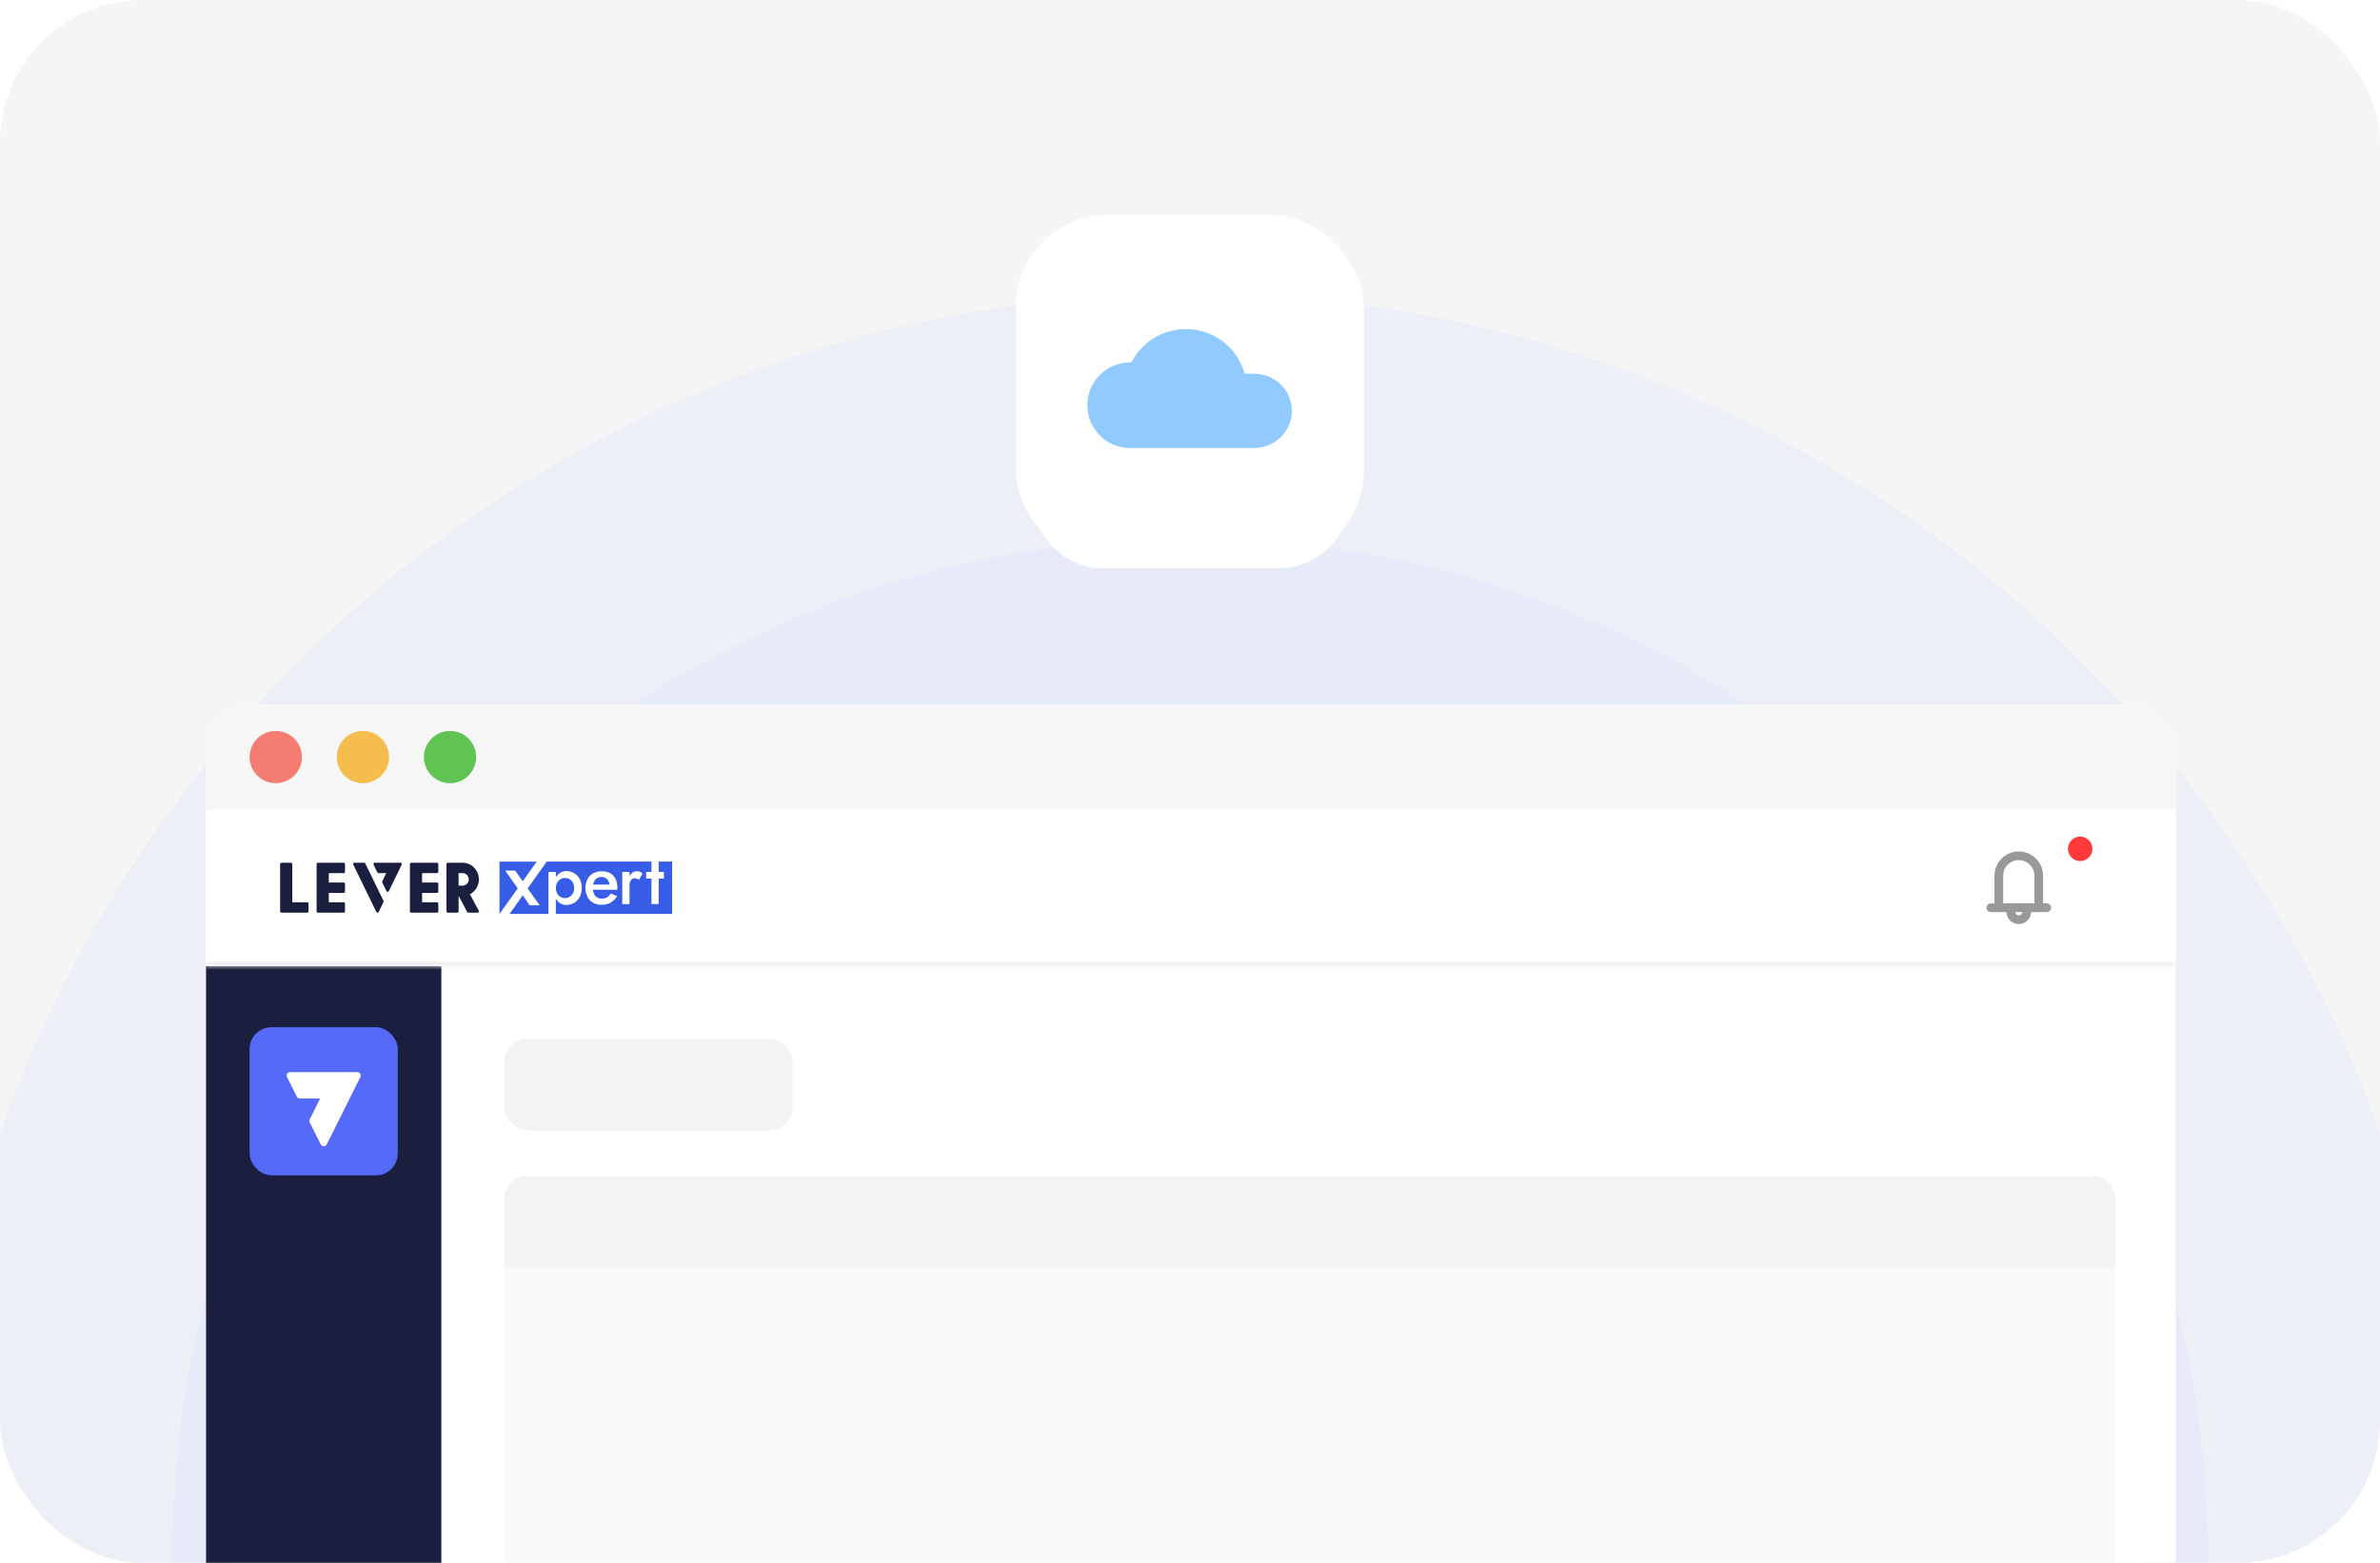
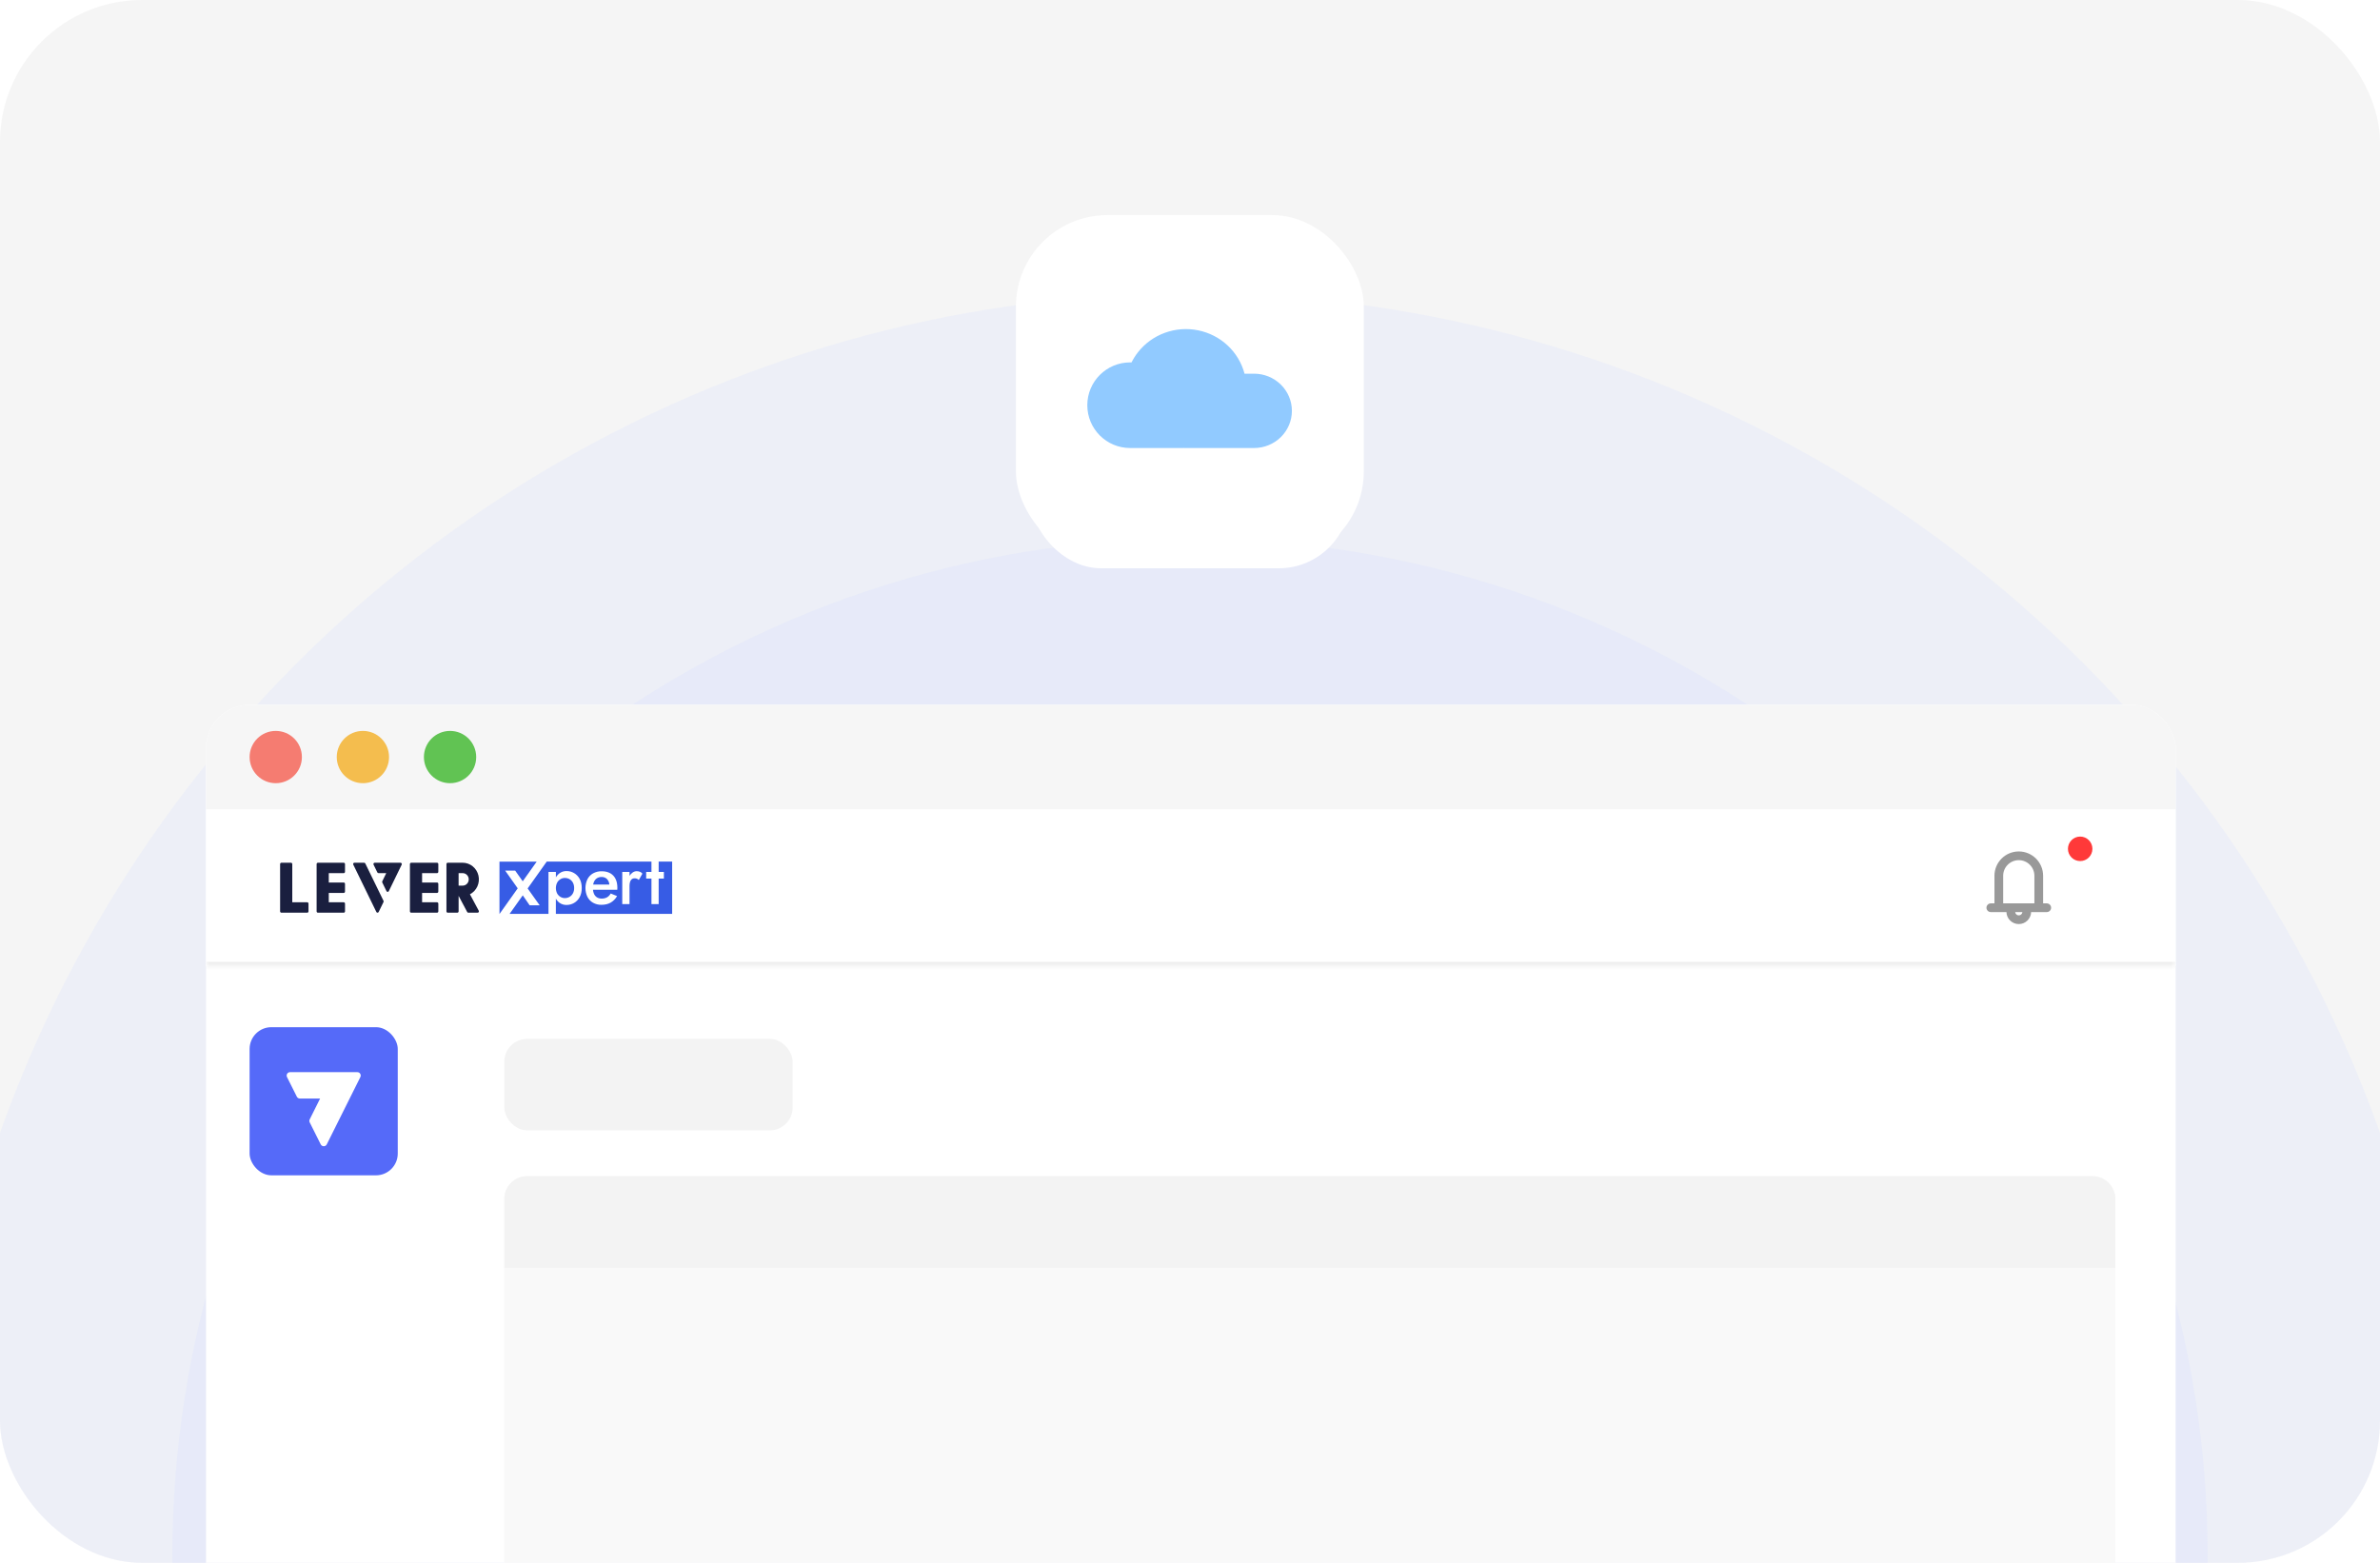
<svg xmlns="http://www.w3.org/2000/svg" width="335" height="220" viewBox="0 0 335 220" fill="none">
  <g clip-path="url(#clip0_1067_710)">
    <rect width="335" height="220" rx="20" fill="#F5F5F5" />
    <g clip-path="url(#clip1_1067_710)">
      <circle opacity="0.2" cx="167.5" cy="219.039" r="177.773" fill="#CDD8FF" />
      <circle opacity="0.2" cx="167.5" cy="219.039" r="143.242" fill="#CDD8FF" />
      <circle opacity="0.1" cx="167.5" cy="219.039" r="108.612" fill="#CDD8FF" />
      <circle opacity="0.1" cx="167.139" cy="218.678" r="69.26" fill="#CDD8FF" />
      <g filter="url(#filter0_d_1067_710)">
        <rect x="145" y="33" width="45" height="43" rx="10" fill="white" />
      </g>
      <g filter="url(#filter1_d_1067_710)">
-         <rect width="270" height="150" rx="10" transform="matrix(1 0 0 -1 32 253)" fill="white" />
-       </g>
+         </g>
      <g clip-path="url(#clip2_1067_710)">
        <rect x="29" y="99.212" width="277.237" height="191.981" rx="6.134" fill="white" />
        <rect width="277.237" height="14.721" transform="translate(29 99.212)" fill="#F6F6F6" />
        <circle cx="38.814" cy="106.572" r="3.68" fill="#F57C71" />
        <circle cx="51.081" cy="106.572" r="3.68" fill="#F4BD4E" />
        <circle cx="63.348" cy="106.572" r="3.68" fill="#61C353" />
-         <rect width="33.121" height="225.102" transform="translate(29 136.013)" fill="#1A1F3F" />
        <rect x="35.133" y="144.6" width="20.854" height="20.854" rx="3.067" fill="#556AF9" />
        <path d="M50.712 151.169C50.631 151.019 50.468 150.931 50.298 150.931H40.825C40.47 150.931 40.239 151.304 40.398 151.621L41.781 154.381C41.861 154.542 42.026 154.644 42.207 154.644H45.057L43.594 157.577C43.527 157.711 43.528 157.869 43.595 158.003L45.143 161.095C45.319 161.446 45.821 161.445 45.996 161.094L50.724 151.62L50.722 151.618C50.786 151.492 50.801 151.337 50.712 151.169Z" fill="white" />
        <mask id="path-14-inside-1_1067_710" fill="white">
          <path d="M29 113.932H306.237V136.013H29V113.932Z" />
        </mask>
        <path d="M29 113.932H306.237V136.013H29V113.932Z" fill="white" />
        <path d="M306.237 135.4H29V136.626H306.237V135.4Z" fill="#EEEEEE" mask="url(#path-14-inside-1_1067_710)" />
        <path d="M66.147 125.889C66.606 125.652 66.974 125.263 67.192 124.785C67.409 124.307 67.463 123.767 67.345 123.254C67.226 122.74 66.942 122.282 66.539 121.955C66.136 121.627 65.637 121.449 65.123 121.449H63.023C62.974 121.449 62.928 121.469 62.893 121.504C62.859 121.539 62.84 121.587 62.84 121.637V128.295C62.84 128.345 62.859 128.393 62.893 128.428C62.928 128.463 62.974 128.483 63.023 128.483H64.37C64.419 128.483 64.465 128.463 64.499 128.428C64.534 128.393 64.553 128.345 64.553 128.295V126.138H64.566L65.756 128.378C65.771 128.409 65.794 128.436 65.823 128.454C65.852 128.473 65.886 128.483 65.92 128.483H67.226C67.257 128.483 67.287 128.475 67.315 128.459C67.342 128.444 67.365 128.422 67.381 128.395C67.398 128.367 67.407 128.336 67.409 128.305C67.41 128.273 67.404 128.241 67.39 128.212L66.147 125.889ZM65.979 123.794C65.979 124.027 65.889 124.251 65.728 124.415C65.567 124.58 65.35 124.673 65.123 124.673H64.551V122.914H65.123C65.35 122.914 65.567 123.007 65.728 123.172C65.889 123.337 65.979 123.561 65.979 123.794Z" fill="#1A1F3F" />
        <path d="M61.514 122.914C61.562 122.914 61.609 122.895 61.643 122.86C61.677 122.824 61.696 122.777 61.696 122.727V121.637C61.696 121.587 61.677 121.539 61.643 121.504C61.609 121.469 61.562 121.449 61.514 121.449H57.883C57.835 121.449 57.788 121.469 57.754 121.504C57.72 121.539 57.7 121.587 57.7 121.637V128.295C57.7 128.345 57.72 128.393 57.754 128.428C57.788 128.463 57.835 128.483 57.883 128.483H61.515C61.563 128.483 61.61 128.463 61.644 128.428C61.678 128.393 61.698 128.345 61.698 128.295V127.205C61.698 127.155 61.678 127.108 61.644 127.073C61.61 127.037 61.563 127.018 61.515 127.018H59.412V125.699H61.514C61.562 125.699 61.609 125.679 61.643 125.644C61.677 125.609 61.696 125.561 61.696 125.511V124.421C61.696 124.371 61.677 124.323 61.643 124.288C61.609 124.253 61.562 124.233 61.514 124.233H59.412V122.914H61.514Z" fill="#1A1F3F" />
        <path d="M51.25 121.449H49.889C49.858 121.448 49.827 121.455 49.8 121.47C49.773 121.485 49.75 121.507 49.734 121.533C49.717 121.56 49.708 121.59 49.706 121.622C49.705 121.653 49.711 121.685 49.725 121.713L52.973 128.379C52.988 128.411 53.011 128.437 53.04 128.455C53.069 128.473 53.102 128.483 53.136 128.483C53.17 128.483 53.203 128.473 53.232 128.455C53.261 128.437 53.284 128.411 53.3 128.379L53.981 126.98C53.994 126.954 54 126.926 54 126.896C54 126.867 53.994 126.839 53.981 126.812L51.414 121.545C51.398 121.515 51.374 121.49 51.345 121.473C51.316 121.456 51.283 121.448 51.25 121.449Z" fill="#1A1F3F" />
        <path d="M56.533 121.543C56.517 121.514 56.494 121.49 56.466 121.474C56.438 121.457 56.406 121.449 56.374 121.449H52.744C52.713 121.449 52.682 121.457 52.655 121.473C52.628 121.489 52.605 121.511 52.588 121.538C52.572 121.565 52.563 121.596 52.561 121.628C52.56 121.66 52.567 121.692 52.581 121.721L53.111 122.807C53.126 122.838 53.149 122.864 53.178 122.882C53.207 122.9 53.24 122.91 53.274 122.91H54.368L53.808 124.064C53.795 124.09 53.788 124.119 53.788 124.148C53.788 124.177 53.795 124.206 53.808 124.232L54.401 125.449C54.416 125.48 54.44 125.506 54.469 125.524C54.498 125.543 54.531 125.552 54.565 125.552C54.599 125.552 54.632 125.543 54.661 125.524C54.69 125.506 54.713 125.48 54.728 125.449L56.541 121.721C56.554 121.693 56.56 121.662 56.559 121.631C56.557 121.6 56.548 121.569 56.533 121.543Z" fill="#1A1F3F" />
        <path d="M48.38 122.914C48.428 122.914 48.474 122.895 48.509 122.86C48.543 122.824 48.562 122.777 48.562 122.727V121.637C48.562 121.587 48.543 121.539 48.509 121.504C48.474 121.469 48.428 121.449 48.38 121.449H44.749C44.701 121.449 44.654 121.469 44.62 121.504C44.586 121.539 44.566 121.587 44.566 121.637V128.295C44.566 128.345 44.586 128.393 44.62 128.428C44.654 128.463 44.701 128.483 44.749 128.483H48.381C48.429 128.483 48.476 128.463 48.51 128.428C48.544 128.393 48.564 128.345 48.564 128.295V127.205C48.564 127.155 48.544 127.108 48.51 127.073C48.476 127.037 48.429 127.018 48.381 127.018H46.278V125.699H48.38C48.428 125.699 48.474 125.679 48.509 125.644C48.543 125.609 48.562 125.561 48.562 125.511V124.421C48.562 124.371 48.543 124.323 48.509 124.288C48.474 124.253 48.428 124.233 48.38 124.233H46.278V122.914H48.38Z" fill="#1A1F3F" />
        <path d="M43.24 127.018H41.139V121.637C41.139 121.587 41.12 121.54 41.085 121.504C41.051 121.469 41.005 121.449 40.956 121.449H39.61C39.561 121.449 39.515 121.469 39.481 121.504C39.446 121.54 39.427 121.587 39.427 121.637V128.296C39.427 128.345 39.446 128.393 39.481 128.428C39.515 128.464 39.561 128.483 39.61 128.483H43.242C43.29 128.483 43.337 128.464 43.371 128.428C43.405 128.393 43.424 128.345 43.424 128.296V127.205C43.424 127.181 43.42 127.156 43.41 127.133C43.401 127.11 43.388 127.09 43.37 127.072C43.353 127.055 43.333 127.041 43.311 127.032C43.288 127.022 43.264 127.018 43.24 127.018Z" fill="#1A1F3F" />
        <path d="M85.257 123.603C85.083 123.502 84.885 123.451 84.686 123.456C84.452 123.449 84.222 123.51 84.022 123.633C83.835 123.758 83.688 123.937 83.6 124.148C83.549 124.268 83.511 124.393 83.49 124.522H85.77C85.76 124.347 85.715 124.176 85.636 124.02C85.55 123.848 85.419 123.703 85.257 123.603Z" fill="#375CE5" />
        <path d="M78.902 126.266C79.083 126.371 79.287 126.427 79.495 126.428C79.725 126.431 79.952 126.373 80.154 126.261C80.353 126.148 80.518 125.981 80.632 125.778C80.759 125.544 80.822 125.279 80.814 125.011C80.822 124.741 80.759 124.473 80.632 124.237C80.52 124.033 80.354 123.866 80.154 123.754C79.951 123.644 79.724 123.588 79.495 123.592C79.287 123.592 79.083 123.648 78.902 123.754C78.706 123.869 78.542 124.035 78.429 124.237C78.307 124.476 78.243 124.743 78.243 125.014C78.243 125.285 78.307 125.551 78.429 125.791C78.543 125.99 78.707 126.154 78.902 126.266Z" fill="#375CE5" />
        <path d="M71.103 122.555H72.513L73.576 124.063L75.542 121.295H70.305V128.656H70.313L72.871 125.054L71.103 122.555Z" fill="#375CE5" />
        <path d="M92.711 121.292V122.745H93.446V123.679H92.711V127.271H91.697V123.679H90.952V122.745H91.697V121.292H76.953L74.269 125.07L75.965 127.446H74.555L73.583 126.039L71.725 128.653H77.203V122.748H78.245V123.512C78.377 123.275 78.558 123.071 78.775 122.915C79.061 122.716 79.4 122.613 79.745 122.62C80.119 122.617 80.488 122.717 80.812 122.91C81.136 123.103 81.404 123.381 81.588 123.717C81.786 124.068 81.884 124.5 81.884 125.011C81.884 125.51 81.786 125.938 81.588 126.295C81.405 126.638 81.133 126.92 80.802 127.112C80.478 127.299 80.113 127.396 79.742 127.393C79.397 127.4 79.058 127.299 78.772 127.102C78.553 126.947 78.372 126.744 78.241 126.506V128.653H94.609V121.292H92.711ZM86.892 125.129C86.888 125.188 86.887 125.231 86.887 125.257H83.466C83.48 125.443 83.523 125.626 83.595 125.798C83.68 126.013 83.829 126.195 84.019 126.319C84.224 126.443 84.459 126.505 84.697 126.497C84.956 126.504 85.213 126.443 85.442 126.319C85.661 126.193 85.84 126.006 85.958 125.779L86.857 126.143C86.643 126.527 86.333 126.845 85.958 127.063C85.595 127.27 85.159 127.373 84.649 127.373C84.237 127.382 83.831 127.28 83.469 127.078C83.135 126.887 82.862 126.6 82.683 126.252C82.499 125.864 82.404 125.438 82.405 125.006C82.406 124.575 82.503 124.149 82.688 123.762C82.87 123.414 83.147 123.128 83.485 122.94C83.86 122.739 84.278 122.639 84.7 122.65C85.165 122.65 85.562 122.742 85.891 122.926C86.214 123.104 86.476 123.38 86.64 123.718C86.812 124.061 86.898 124.476 86.898 124.962C86.896 125.015 86.895 125.07 86.892 125.129ZM89.918 123.878C89.839 123.806 89.751 123.747 89.656 123.701C89.554 123.659 89.445 123.639 89.336 123.642C89.184 123.635 89.035 123.684 88.915 123.779C88.802 123.879 88.72 124.011 88.681 124.159C88.63 124.342 88.606 124.533 88.609 124.724V127.273H87.587V122.746H88.609V123.291C88.707 123.139 88.828 123.003 88.967 122.889C89.147 122.732 89.374 122.643 89.61 122.638C89.763 122.637 89.915 122.664 90.06 122.717C90.201 122.77 90.327 122.862 90.423 122.982L89.918 123.878Z" fill="#375CE5" />
        <path fill-rule="evenodd" clip-rule="evenodd" d="M280.732 123.286C280.732 121.394 282.265 119.861 284.156 119.861C286.048 119.861 287.581 121.394 287.581 123.286V127.17H288.092C288.431 127.17 288.706 127.445 288.706 127.784C288.706 128.123 288.431 128.397 288.092 128.397H285.894C285.866 129.333 285.099 130.084 284.156 130.084C283.214 130.084 282.446 129.333 282.419 128.397H280.221C279.882 128.397 279.607 128.123 279.607 127.784C279.607 127.445 279.882 127.17 280.221 127.17H280.732V123.286ZM283.648 128.397C283.674 128.655 283.891 128.857 284.156 128.857C284.421 128.857 284.639 128.655 284.665 128.397H283.648ZM286.354 123.286V127.17H281.959V123.286C281.959 122.072 282.943 121.088 284.156 121.088C285.37 121.088 286.354 122.072 286.354 123.286Z" fill="#999999" />
        <ellipse cx="292.799" cy="119.491" rx="1.723" ry="1.725" fill="#FF3939" />
        <rect x="70.984" y="146.24" width="40.587" height="12.885" rx="3.221" fill="#F3F3F3" />
        <rect x="70.984" y="165.567" width="226.769" height="63.779" rx="3.221" fill="#F9F9F9" />
        <path d="M70.984 168.788C70.984 167.009 72.426 165.567 74.205 165.567H294.532C296.311 165.567 297.753 167.009 297.753 168.788V178.452H70.984V168.788Z" fill="#F3F3F3" />
      </g>
      <rect x="143" y="30.279" width="48.962" height="48.962" rx="12.885" fill="white" />
      <path fill-rule="evenodd" clip-rule="evenodd" d="M175.175 52.605H176.517C177.93 52.605 179.284 53.156 180.283 54.137C181.282 55.118 181.843 56.449 181.843 57.837C181.843 59.225 181.282 60.556 180.283 61.537C179.284 62.518 177.93 63.069 176.517 63.069H166.93C166.831 63.069 166.731 63.068 166.632 63.064C166.508 63.068 166.439 63.069 166.439 63.069H159.072C155.743 63.069 153.045 60.371 153.045 57.042C153.045 53.713 155.743 51.014 159.072 51.014C159.135 51.014 159.2 51.017 159.268 51.021C159.522 50.512 159.829 50.026 160.185 49.574C161.161 48.335 162.471 47.39 163.966 46.847C165.461 46.303 167.081 46.182 168.642 46.498C170.203 46.814 171.643 47.553 172.798 48.633C173.953 49.712 174.777 51.088 175.175 52.605Z" fill="#91CAFF" />
    </g>
  </g>
  <defs>
    <filter id="filter0_d_1067_710" x="115" y="7" width="105" height="103" filterUnits="userSpaceOnUse" color-interpolation-filters="sRGB">
      <feFlood flood-opacity="0" result="BackgroundImageFix" />
      <feColorMatrix in="SourceAlpha" type="matrix" values="0 0 0 0 0 0 0 0 0 0 0 0 0 0 0 0 0 0 127 0" result="hardAlpha" />
      <feOffset dy="4" />
      <feGaussianBlur stdDeviation="15" />
      <feComposite in2="hardAlpha" operator="out" />
      <feColorMatrix type="matrix" values="0 0 0 0 0 0 0 0 0 0 0 0 0 0 0 0 0 0 0.1 0" />
      <feBlend mode="normal" in2="BackgroundImageFix" result="effect1_dropShadow_1067_710" />
      <feBlend mode="normal" in="SourceGraphic" in2="effect1_dropShadow_1067_710" result="shape" />
    </filter>
    <filter id="filter1_d_1067_710" x="2" y="77" width="330" height="210" filterUnits="userSpaceOnUse" color-interpolation-filters="sRGB">
      <feFlood flood-opacity="0" result="BackgroundImageFix" />
      <feColorMatrix in="SourceAlpha" type="matrix" values="0 0 0 0 0 0 0 0 0 0 0 0 0 0 0 0 0 0 127 0" result="hardAlpha" />
      <feOffset dy="4" />
      <feGaussianBlur stdDeviation="15" />
      <feComposite in2="hardAlpha" operator="out" />
      <feColorMatrix type="matrix" values="0 0 0 0 0 0 0 0 0 0 0 0 0 0 0 0 0 0 0.1 0" />
      <feBlend mode="normal" in2="BackgroundImageFix" result="effect1_dropShadow_1067_710" />
      <feBlend mode="normal" in="SourceGraphic" in2="effect1_dropShadow_1067_710" result="shape" />
    </filter>
    <clipPath id="clip0_1067_710">
      <rect width="335" height="220" rx="20" fill="white" />
    </clipPath>
    <clipPath id="clip1_1067_710">
      <rect width="335" height="220" fill="white" />
    </clipPath>
    <clipPath id="clip2_1067_710">
      <rect x="29" y="99.212" width="277.237" height="191.981" rx="6.134" fill="white" />
    </clipPath>
  </defs>
</svg>